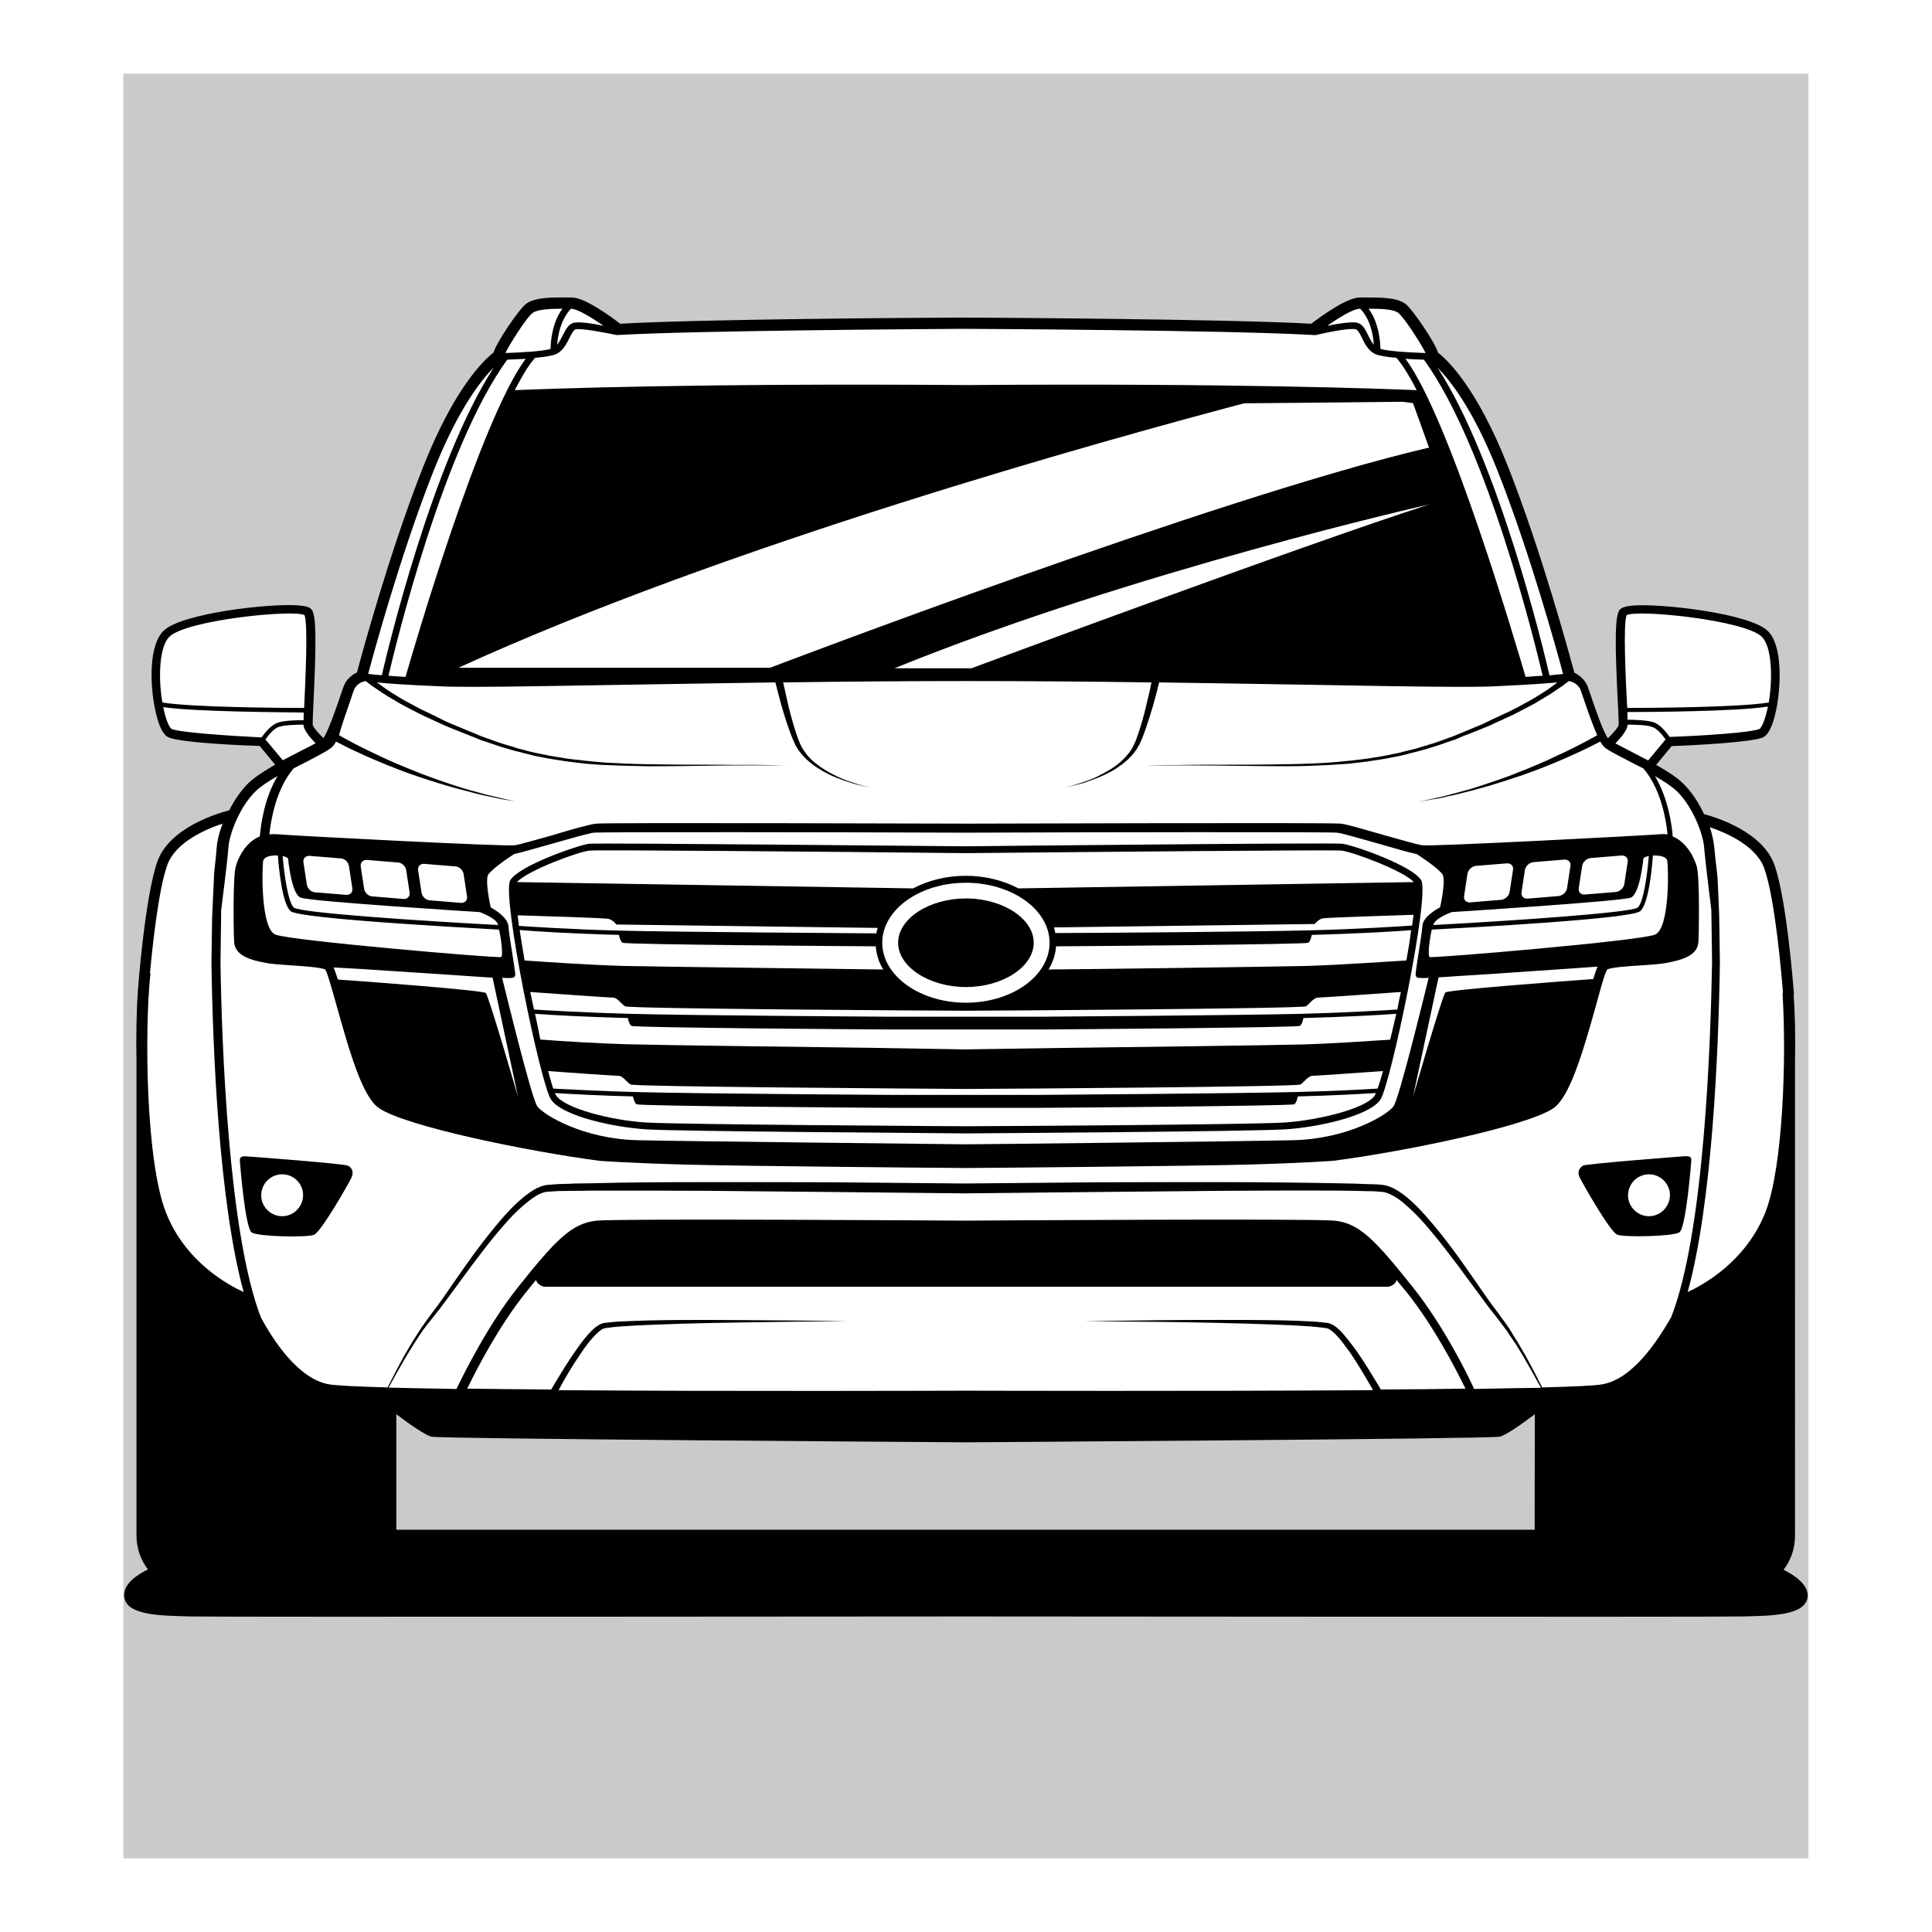
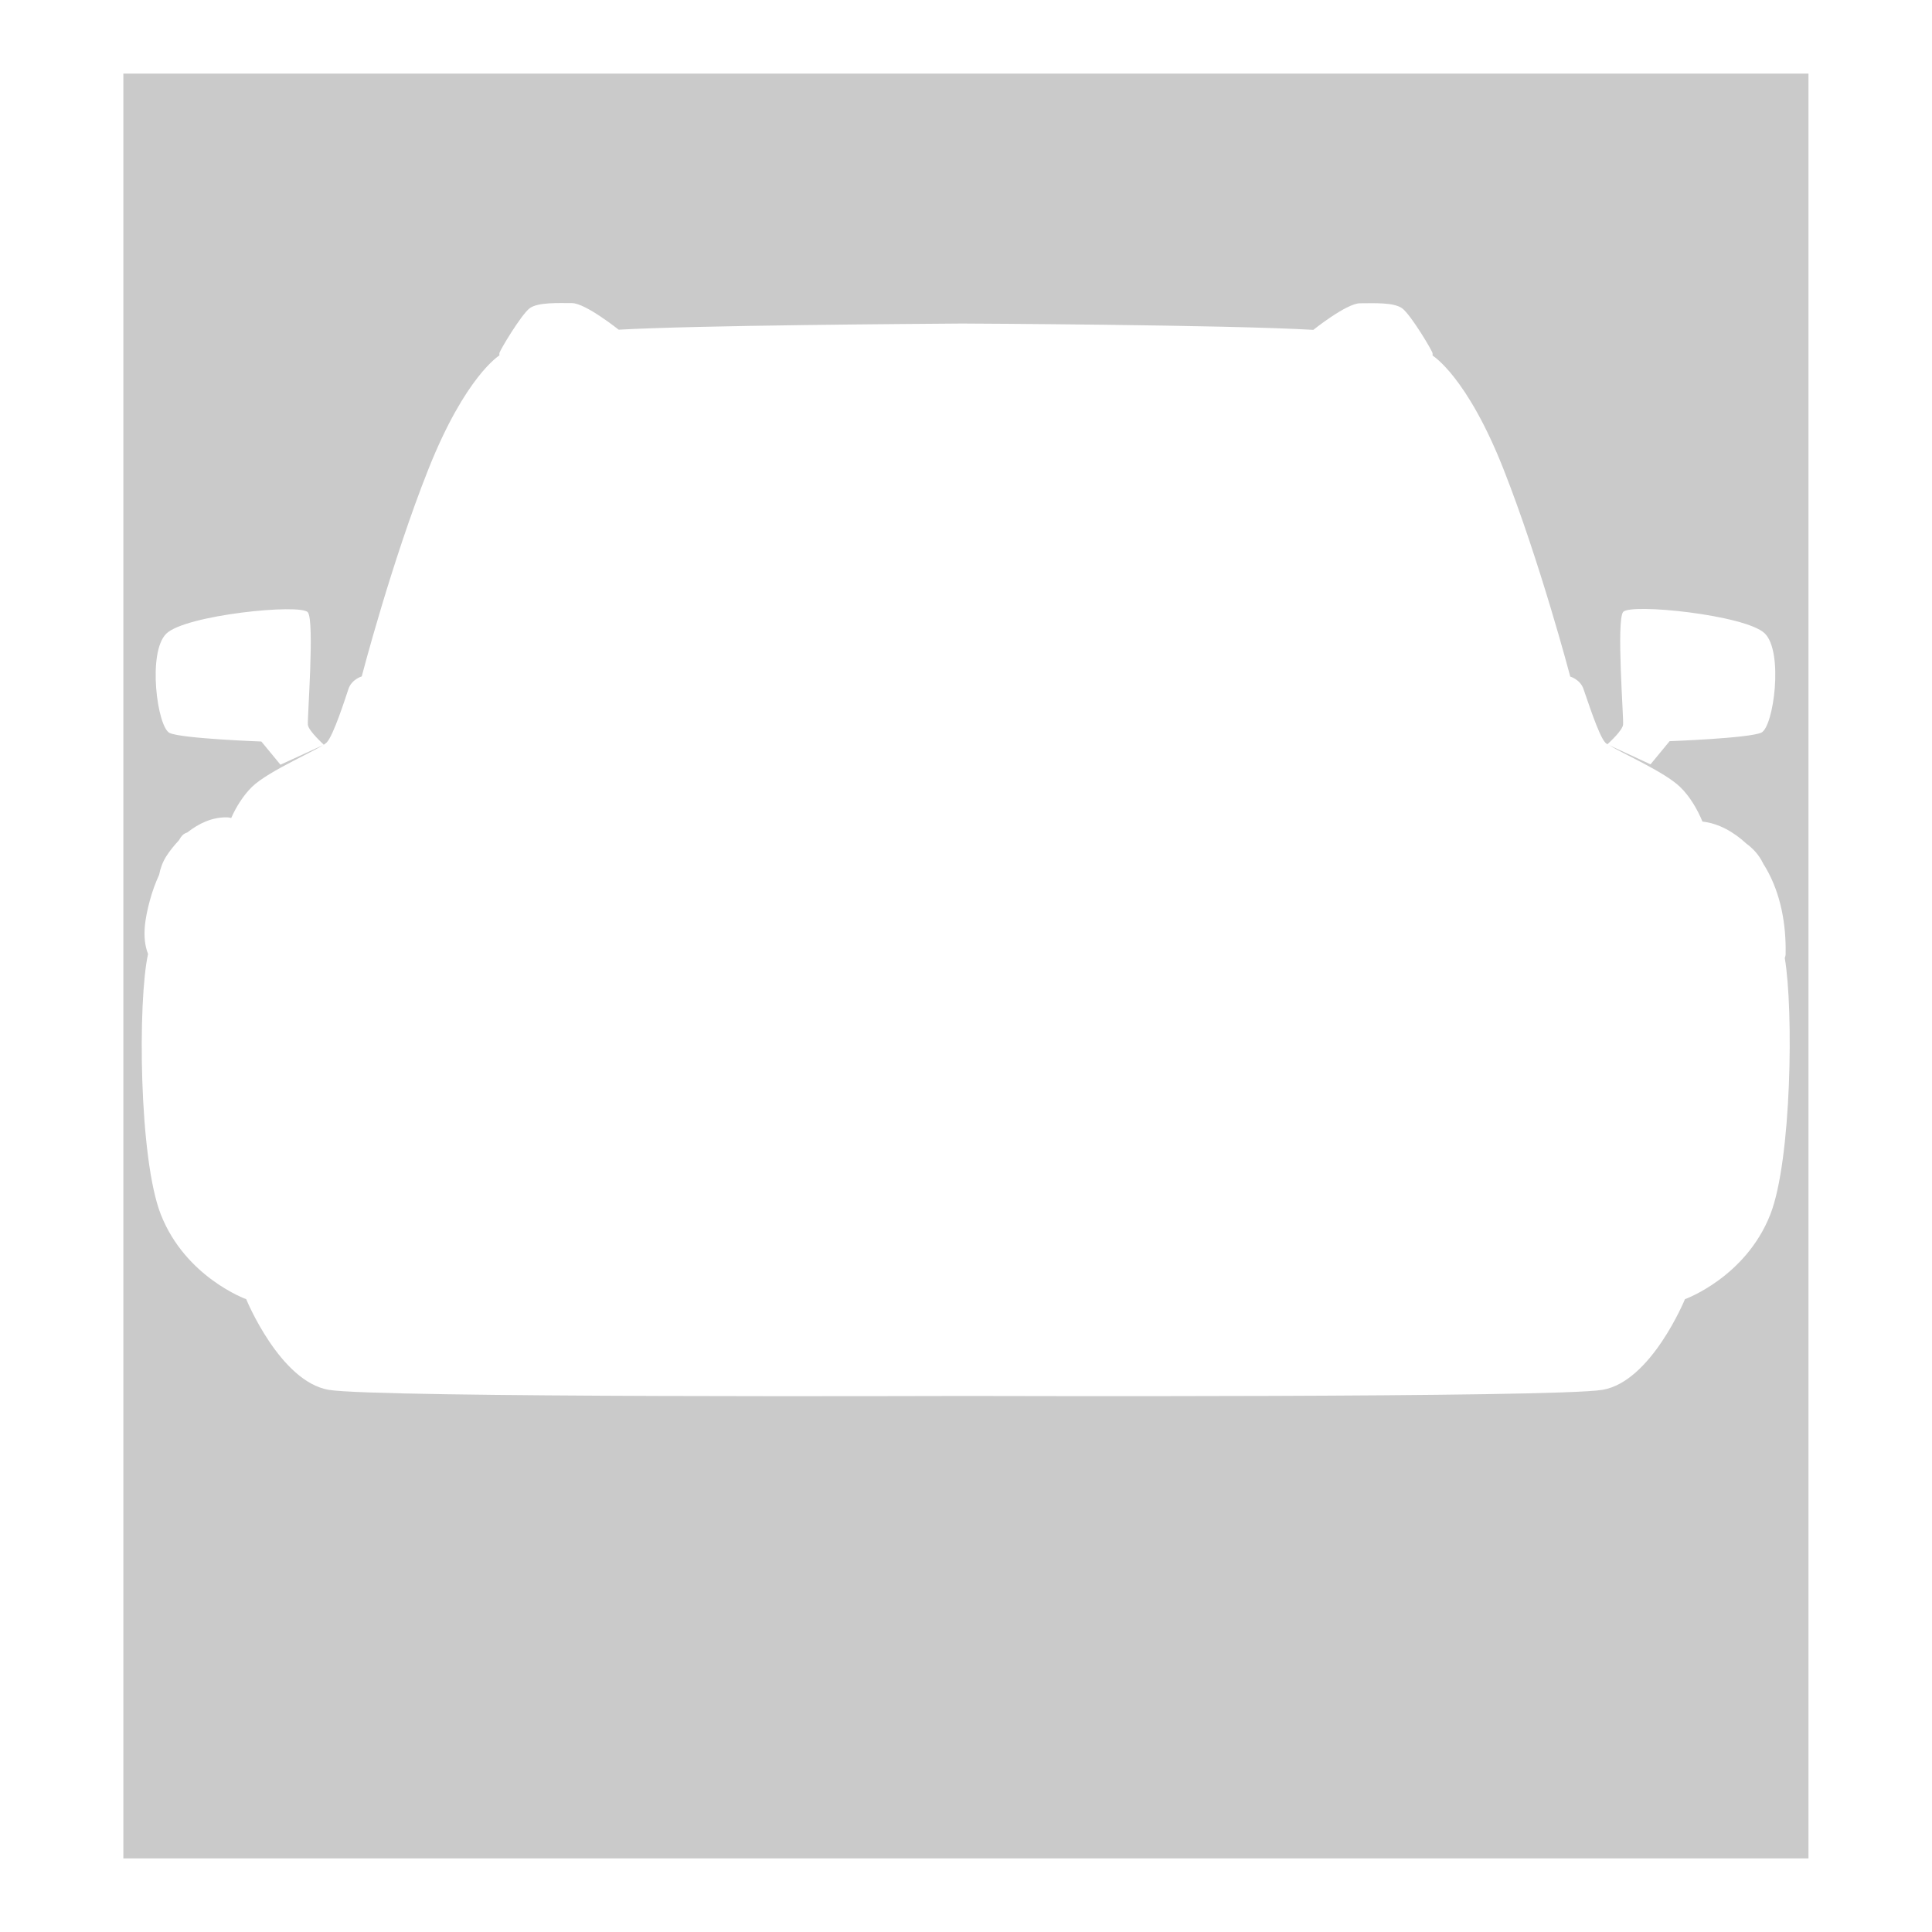
<svg xmlns="http://www.w3.org/2000/svg" height="1133.9px" width="1133.9px" viewBox="0 0 1133.9 1133.9">
  <g id="svg">
    <path d="M72.4 43.2v1047.5h989V43.2zm25.2 328.7c11.2-11 79.2-17.8 83.1-12.5 4 5.3-.4 62.4 0 66 .4 3.6 9.4 11.7 9.4 11.7l-25.5 11.7-11.2-13.6s-46.6-1.7-53.8-5c-7.3-3.3-13.2-47.4-2-58.3M1039 712.8c-14.5 36.9-50.1 49.7-50.1 49.7s-19.8 48.4-48.4 53.2c-28.1 4.7-363.8 3.6-373.8 3.6-10.2 0-345.7 1.2-373.8-3.6-28.6-4.9-48.4-53.2-48.4-53.2s-35.6-12.8-50.1-49.7c-12.9-32.7-13.6-125.5-7.5-152.9-3.9-9.9-1.6-21.6 1.1-31.6 1.4-5.1 3.2-10.1 5.4-14.9.7-3.7 2-7.3 4.1-10.7 2.1-3.3 4.6-6.4 7.4-9.4.4-.7.9-1.3 1.3-2 1-1.5 2.3-2.3 3.7-2.7 6.8-5.4 14.8-9.1 23.5-8.9.8 0 1.6.2 2.3.4 2.9-6.6 7.1-13.2 12.1-18.2 10.2-9.9 40-22.2 43.9-26.1 4-4 11-26.1 12.9-31.7 2-5.5 7.7-7.1 7.7-7.1s17.5-67.3 39.2-121.8 41.6-66.6 41.6-66.6v-1.3c0-1.3 12.9-22.8 17.8-26.4 4.9-3.6 16.9-3 24.8-3 7.9 0 27.4 15.6 27.4 15.6 45.8-2.6 175-3.4 199.9-3.6h3.7s153.3.7 204.1 3.7c0 0 19.5-15.6 27.4-15.6 7.9 0 19.8-.7 24.8 3s17.8 25.1 17.8 26.4v1.3s20.1 12.1 41.6 66.6c21.5 54.5 39.2 121.8 39.2 121.8s5.7 1.6 7.7 7.1 9 27.7 12.9 31.7c.3.3.7.6 1.2.9 1.1-1 9-8.2 9.2-11.6.4-3.7-4-60.7 0-66 4-5.3 71.9 1.7 83.1 12.5 11.2 10.8 5.3 55-2 58.3-7.3 3.3-53.8 5-53.8 5l-11.2 13.6-24.4-11.3c8 5 32.6 15.7 41.8 24.6 5.7 5.5 10.1 13.1 13.1 20.3 9.4 1 18.4 6.1 25.6 12.8 4.1 3 7.6 6.8 9.9 11.6.1.1.1.3.2.4.5.8 1.1 1.7 1.6 2.6 8.7 15.1 11.8 32.9 11.5 50.1 0 1-.2 1.8-.5 2.6 5.2 30.3 4 118.7-8.5 150.5" opacity=".21" style="" />
-     <path d="M204.4 684.2c-2-1.2-55.7-5.3-59.4-5.5-3.7-.3-4.4.5-4.2 2.9 0 .1 3 39.4 7 41.8 4 2.4 32.3 3 36.5 1.3 4.2-1.7 20.5-30.3 22-33.6 1.6-3.4 0-5.8-1.9-6.9m-38.8 29.6c-6.7 0-12.3-5.5-12.3-12.3 0-6.7 5.5-12.3 12.3-12.3s12.3 5.5 12.3 12.3c-.1 6.8-5.6 12.3-12.3 12.3M378.9 662.8c19.3 1.3 176 2.2 187.6 2.4h.6c11.6-.1 168.4-1.1 187.6-2.4 18.2-1.2 48.4-7.5 55.4-17.3 5.9-8.3 29.3-120.1 24-128.9-5.3-8.7-40.4-20.8-46.3-21.4-6.5-.7-205 1.3-220.9 1.5-16.1-.1-214.7-2.1-221.1-1.5-6.1.7-41 12.7-46.3 21.4-5.3 8.7 17.9 120.5 24 128.9 7 9.8 37.2 16.1 55.4 17.3m427.9-19.7c-5.4 7.5-32.1 14.2-52.5 15.7-19.1 1.3-180.4 2.2-187.6 2.2s-168.4-1-187.7-2.2c-20.5-1.3-47.1-8.2-52.5-15.7-.3-.3-.5-.8-.8-1.6 10.8.7 26.7 1.5 45.8 2 .3 1.5.9 3.8 2.1 4.6 1.7 1.1 142 2.1 150.1 2.1h85.8c8 0 148.3-1.1 150.1-2.1 1.2-.8 1.8-3.2 2.1-4.6 19.1-.5 35-1.3 45.8-2-.3.8-.6 1.4-.7 1.6m18.6-79.4c-8.2.5-38.9 2.6-57.7 3.2-19.9.5-133.1 2-152.3 2.1 2.5-4.2 4.1-8.8 4.4-13.6 19-.1 146.5-1.1 148-2.1 1.2-.8 1.8-3.2 2.1-4.6 29.4-.8 51.5-2.2 58.3-2.8-.6 5.3-1.6 11.2-2.8 17.8m-258.5 24.8c-27 0-49.1-15.8-49.1-35.2 0-19.4 22-35.2 49.1-35.2 27 0 49.1 15.8 49.1 35.2 0 19.4-22 35.2-49.1 35.2m261.9-45.3c-6.2.4-28.8 2-59.4 2.8-33.2.9-133.7 1.6-150 1.6-.3-1.2-.5-2.2-.8-3.3l153-2s2-2.6 4.6-3.3c2.4-.5 44.6-1.8 53.4-2.1-.2 2-.5 4.1-.8 6.3m-482.7-44c5.3-.5 145.3.7 219.9 1.5h1.4c74.7-.7 214.7-2 219.8-1.5 6.5.7 36.3 11.7 42.6 18.5l-232.1 3.7c-8.7-4.6-19.4-7.4-30.9-7.4s-22.2 2.8-30.9 7.4l-232.5-3.7c6.4-6.9 36.2-17.9 42.7-18.5m-42.3 38c8.8.3 51.1 1.5 53.4 2.1 2.6.7 4.6 3.3 4.6 3.3l153.4 2c-.4.9-.7 2-.9 3.2-14.6-.1-116.9-.8-150.4-1.6-30.6-.8-53.2-2.4-59.4-2.8-.1-2.3-.5-4.2-.7-6.2m1.2 8.6c6.9.7 28.9 2.1 58.3 2.9.3 1.5.9 3.8 2.1 4.6 1.7 1.1 131.3 2 148.6 2.1.4 4.9 1.8 9.5 4.4 13.6-17.7-.3-132.7-1.6-152.8-2.1-18.7-.5-49.6-2.6-57.7-3.2-1.2-6.6-2.1-12.7-2.9-17.9m6.2 36.4c9.2.7 46.7 3.3 48.7 3.3 2.4 0 4.7 3.7 7 5.1 2.1 1.5 189.1 2.6 199.5 2.6h.6c10.4 0 197.4-1.2 199.5-2.6 2.1-1.5 4.6-5.1 7-5.1 2 0 39.4-2.6 48.7-3.3-.8 3.4-1.5 6.9-2.1 10.3-8.6.5-29.2 1.8-55.7 2.5-36 .9-151.1 1.7-152.3 1.7h-90.7c-1.2 0-116.2-.7-152.3-1.7-26.5-.7-47.1-2-55.7-2.5-.7-3.5-1.5-6.9-2.2-10.3M314 595c9 .7 28.9 1.8 54.5 2.5.3 1.5.9 3.8 2.1 4.6 1.7 1.1 142 2.1 150.1 2.1h92.1c8 0 148.3-1.1 150.1-2.1 1.2-.8 1.8-3.2 2.1-4.6 25.6-.7 45.5-1.8 54.5-2.5-1.3 5.4-2.4 10.4-3.6 15.2-12.4.8-36 2.4-51.5 2.8-18.1.5-113.1 1.7-144.7 2.1l-53.2.8-53.2-.9c-31.8-.4-126.7-1.6-144.7-2.1-15.4-.4-39.1-1.8-51.5-2.8-.9-4.8-1.9-9.9-3.1-15.1m49.1 36.4c2.4 0 4.7 3.7 7 5.1 2 1.3 164.3 2.4 195 2.6h3.2c30.7-.1 193-1.3 195-2.6 2.1-1.5 4.6-5.1 7-5.1 1.7 0 27.2-1.8 41.4-2.8-1.2 4.2-2.2 7.8-3.2 10.3-11 .7-27.4 1.5-47.5 2-36 .9-151.1 1.7-152.3 1.7h-84.2c-1.2 0-116.2-.7-152.3-1.7-20.1-.5-36.5-1.5-47.5-2-.9-2.5-1.8-6.1-3-10.3 14.1 1.1 39.7 2.8 41.4 2.8" style="" />
-     <path d="M566.9 527.3c-21.6 0-39.8 11.9-39.8 26s18.2 26 39.8 26 39.8-11.9 39.8-26-18.1-26-39.8-26M988.5 678.6c-3.7.3-57.4 4.4-59.4 5.5-2 1.2-3.6 3.6-2 6.9 1.6 3.3 17.8 31.9 22 33.6 4.2 1.7 32.6 1.1 36.5-1.3 4-2.4 7-41.8 7-41.8.2-2.4-.3-3-4.1-2.9m-20.7 35.2c-6.7 0-12.3-5.5-12.3-12.3 0-6.7 5.5-12.3 12.3-12.3 6.7 0 12.3 5.5 12.3 12.3-.1 6.8-5.6 12.3-12.3 12.3" style="" />
-     <path d="M1046.8 921.3c4.2-5.5 6.7-12.4 6.7-19.9V623.1c.3-14.2 0-28-.8-39.6h.2c-.2-2.2-4.1-54.8-11.4-75.7-6.8-19.5-33.9-28-41.4-30-3.1-6.7-7.4-13.3-12.4-18.1-3.7-3.6-9.5-7.3-15.7-10.8l9.1-11c8.3-.3 46.4-2 53.6-5.1 4.5-2.1 7-11.6 8.3-19.1 2.1-12.1 3.2-35-5.5-43.4-10.6-10.3-62.5-16.2-79-14.9-4.5.4-6.9 1.2-8 2.6-2.6 3.6-2.9 17.7-.9 56.1.3 5.4.5 10.4.4 11.3-.1 1.2-2.9 4.6-6.3 7.9-2.9-3.8-8.3-19.9-10.4-26.1-.5-1.6-1.1-2.9-1.3-3.8-1.7-4.9-5.7-7.4-8-8.6-2.9-10.7-19.3-71.1-38.8-120.6-18.5-47.1-36-63.2-41.3-67.3-.9-4.6-14.8-25.5-19.1-28.6-5.1-3.8-14.9-3.7-23.5-3.7h-3.2c-7.9 0-23.5 11.6-28.5 15.4-51.6-2.9-201.5-3.6-203.1-3.6h-3.7c-25.2.1-151.9.9-198.8 3.6-5-3.8-20.5-15.4-28.5-15.4h-3.2c-8.6-.1-18.3-.1-23.5 3.7-4.4 3.2-18.2 24-19.1 28.6-5.3 4-22.8 20.2-41.4 67.2-19.5 49.3-36 109.9-38.8 120.6-2.4 1.1-6.3 3.6-8 8.6-.3.9-.8 2.2-1.3 3.8-2.1 6.2-7.5 22.2-10.4 26.1-3.4-3.3-6.2-6.7-6.3-7.9 0-.8.1-5.9.4-11.3 1.8-38.4 1.7-52.5-.9-56.1-1.2-1.6-3.4-2.2-8-2.6-16.5-1.3-68.5 4.6-79 14.9-8.8 8.6-7.7 31.4-5.5 43.4 1.3 7.5 3.8 17 8.3 19.1 7.1 3.3 45.3 4.9 53.6 5.1l9.1 11c-6.3 3.6-12 7.3-15.7 10.8-4.4 4.3-8.3 10.1-11.3 16-6.2 1.6-35.1 9.9-42.2 30.2-7.3 21-11.2 73.5-11.4 75.7-.8 12.1-1.1 26.5-.8 41.5v278.2c0 7.5 2.5 14.4 6.7 19.9-5.7 2.8-14.8 8.4-13.9 16.1 1.3 11 21.4 11 38.4 11.5 16.8.4 444.5 0 455.6 0 11.1 0 438.8.4 455.6 0 17-.4 37.1-.4 38.4-11.5.7-7.4-8.4-13-14.1-15.9m-14.1-493.5c-4.9 2.2-35 4.1-52.8 4.7-1.8-2.6-5.5-7.3-9.4-8.6-3.7-1.2-11.2-1.5-15.3-1.5 0-1.2-.1-2.6-.1-4.5 12 0 64-.3 82.5-3.2-1.8 8.9-4.1 12.7-4.9 13.1m-78-66.8c6.7-3.4 69.1 2.9 79.3 12.7 5.8 5.7 6.5 23.4 4.2 37.9 0 .3-.1.5-.1.7-17.2 2.9-71.2 3.2-83.1 3.2 0-.7 0-1.3-.1-2-.7-13.1-2.4-47.7-.2-52.5m.5 64.6v-.3c3.8 0 11.1.1 14.4 1.3 2.9.9 6.1 4.7 7.9 7.4l-10.2 12.3c-3.6-1.8-7.1-3.7-10.4-5.4-3-1.6-6.3-3.3-8.8-4.6 3.2-3.4 6.9-7.7 7.1-10.7M879 276.5c19 48 35.1 106.7 38.4 119.1-1.8.1-4.5.4-8 .8-3.4-14.9-29.8-125.3-65.7-180.6 7 7 20.8 24 35.3 60.7m-40.3 19.6c-76.1 24.5-268.5 96.1-268.5 96.1H525c140-56.9 313.6-96.1 313.7-96.1M452 391.9H269.1c157.1-71.9 377.2-133 461.1-155.2 31-.3 62-.5 93-.9l6.1.8 9.4 26.1C714.7 291.6 452 391.9 452 391.9m372.9-181.3c4 .3 7.8.4 10.8.5 37.3 51.2 65.6 168 69.7 185.5-2.9.1-6.2.4-10 .7-5-16.7-44-150.9-70.5-186.7m-4.3-27c3.7 2.8 13.9 19 16.1 23.6-8.2-.3-21.1-.9-26.5-2.4-.4-12-3.8-19.4-7-23.6 6.4 0 14.4.1 17.4 2.4m-22.6-2.4h.3c2.6 2.5 7.1 8.7 8 21.1-1.3-1.6-2.4-3.6-3.4-5.7-1.6-3.3-3.2-6.3-6.1-7.1-3-.9-11.3.4-17.8 1.7 7.1-5 15.4-10 19-10m-435 15.4c45.8-2.6 174.4-3.4 199.8-3.6h3.7c1.6 0 153.8.7 204 3.6l1.3.1.1-.1v.1c7.7-1.8 20.8-4.4 23.9-3.4 1.2.4 2.5 2.8 3.6 5.1 1.7 3.6 4 8 8.3 9.6 2.4.9 6.9 1.6 11.9 2l.3.4c3.6 4.2 7.5 10.7 11.6 18.6-18.1-.8-108.7-4.2-264.7-3-156-1.2-246.6 2.2-264.7 3 4.1-7.9 7.9-14.4 11.6-18.6l.3-.4c5-.4 9.5-1.1 11.9-2 4.4-1.7 6.6-6.2 8.3-9.6 1.2-2.4 2.4-4.7 3.6-5.1 2.9-.8 16.2 1.7 23.9 3.3zM238 397.3c-3.8-.3-7.1-.5-10-.7 4.1-17.5 32.3-134.3 69.7-185.5 3-.1 6.9-.3 10.8-.5-26.6 35.8-65.7 170-70.5 186.7m97.1-216.1c3.7 0 11.9 5 19.1 10-6.3-1.3-14.5-2.6-17.7-1.7-2.9.8-4.5 4-6.1 7.1-1.1 2-2 4.1-3.4 5.7 1-12.3 5.6-18.5 8.1-21.1m-22.4 2.4c3-2.2 11.1-2.4 17.4-2.4-3.2 4.2-6.6 11.6-7 23.6-5.4 1.5-18.3 2.1-26.5 2.4 2.2-4.6 12.4-21 16.1-23.6m-58.3 92.9c14.5-36.5 28.2-53.7 35.4-60.8-35.9 55.3-62.3 165.7-65.7 180.6-3.6-.3-6.2-.5-8-.8 3.2-12.3 19.3-71 38.3-119m-59.3 161.7c.7-.7 1.5-1.7 2.1-3 .4.3.9.5 1.5.8 2.9 1.5 6.9 3.6 11.9 5.8 2.5 1.2 5.1 2.4 8 3.6 2.9 1.2 5.9 2.5 9.1 3.8 3.2 1.2 6.5 2.6 9.8 3.8 1.7.7 3.4 1.2 5 1.8 1.7.5 3.4 1.2 5.1 1.7 3.4 1.2 6.9 2.2 10.3 3.3 3.4 1.1 6.7 2 10 2.9 3.3.9 6.5 1.7 9.5 2.5 1.5.4 3 .8 4.4 1.1 1.5.3 2.8.7 4.1.9 2.6.5 5.1 1.1 7.3 1.6 2.1.4 4.1.7 5.7.9 3.2.5 4.9.9 4.9.9s-1.7-.4-4.9-1.1c-1.6-.3-3.4-.7-5.5-1.2s-4.6-1.2-7.1-1.7c-1.3-.3-2.6-.7-4.1-1.1-1.5-.4-2.9-.8-4.4-1.2-3-.9-6.2-1.7-9.4-2.8-3.2-1.1-6.6-2.1-9.9-3.3-3.3-1.2-6.7-2.4-10.2-3.7-1.7-.7-3.4-1.3-5-2-1.7-.7-3.3-1.3-5-2-3.3-1.3-6.5-2.8-9.6-4.1-3-1.3-6.1-2.8-8.8-4.1-2.8-1.3-5.4-2.6-7.8-3.8-4.9-2.4-8.8-4.6-11.5-6.1-.5-.3-1.1-.7-1.6-.9 1.3-5.3 4.1-12.9 7.4-22.7.5-1.6.9-2.9 1.3-3.7 1.3-3.8 5.3-5 5.4-5l1.5-.4c.4.3.8.7 1.2.9 1.2.9 2.4 2 4 2.9 1.5 1.1 3.2 2.1 5 3.4 1.8 1.2 3.8 2.4 6.1 3.7 1.1.7 2.2 1.3 3.3 2 1.2.7 2.4 1.3 3.7 2 2.5 1.3 5.1 2.6 7.9 4.1 2.8 1.5 5.7 2.6 8.7 4.1 3 1.3 6.1 2.9 9.4 4.2 3.3 1.3 6.6 2.6 10 4 1.7.7 3.4 1.3 5.3 2.1.9.4 1.8.7 2.6 1.1.9.3 1.8.7 2.8.9 3.7 1.2 7.3 2.6 11.1 3.7 1.8.5 3.8 1.1 5.8 1.7 2 .5 4 .9 5.9 1.5 2 .5 4 .9 5.9 1.5 2 .4 4 .8 6.1 1.2 4 .8 8 1.3 12.1 2 2 .3 4.1.5 6.1.8 2 .3 4.1.4 6.1.7 4.1.3 8.2.7 12.1.8 8 .4 16 .5 23.6.7 15.3.1 29.7-.3 42-.4 6.2 0 11.7-.1 16.8-.1h12.9c7.1 0 11.2.1 11.2.1s-4.1-.1-11.2-.3c-3.6-.1-7.9-.1-12.9-.1s-10.6 0-16.8-.1c-12.3 0-26.7 0-42-.3-7.7-.1-15.6-.5-23.6-.9-4-.3-8-.7-12.1-1.1-2-.3-4.1-.5-6.1-.7-2-.3-4.1-.4-6.1-.8-4-.7-8-1.2-12-2.1-2-.4-4-.8-5.9-1.2-2-.5-4-.9-5.8-1.5-2-.5-4-.9-5.8-1.6-1.8-.5-3.8-1.2-5.7-1.7-3.7-1.1-7.4-2.5-11-3.8-.9-.3-1.8-.7-2.6-.9-.9-.4-1.7-.7-2.6-1.1-1.7-.7-3.4-1.5-5.1-2.1-3.4-1.5-6.7-2.8-9.9-4.1-3.2-1.3-6.2-2.9-9.2-4.4-2.9-1.5-5.9-2.8-8.6-4.1-2.6-1.5-5.3-2.8-7.7-4.1-1.2-.7-2.4-1.3-3.6-2-1.1-.7-2.2-1.3-3.3-2-2.1-1.3-4.1-2.5-5.8-3.7-1.7-1.2-3.3-2.4-4.7-3.4-.4-.3-.7-.4-.9-.7 6.7.7 17.8 1.5 35.2 2.2 4.9.3 12 .4 21 .4 22 0 55.3-.7 94.5-1.3 25.5-.4 53.8-.9 83.1-1.3.4 1.7 1.6 6.5 3.4 13.1 1.2 4.1 2.6 8.8 4.4 13.9.9 2.5 1.8 5.1 3 7.7.3.7.7 1.3.9 2 .3.7.7 1.3 1.1 1.8l.5.9c.3.4.4.7.7.9.4.5.8 1.2 1.3 1.7 1.8 2.2 4 4.2 6.2 5.9 2.2 1.7 4.6 3.2 6.9 4.5 2.4 1.3 4.6 2.4 6.9 3.3 2.2.9 4.4 1.7 6.5 2.4 2 .7 3.8 1.2 5.5 1.7 1.7.4 3.2.8 4.4 1.1 2.4.5 3.8.8 3.8.8s-1.3-.4-3.7-.9c-1.2-.4-2.6-.8-4.2-1.3s-3.4-1.2-5.4-1.8c-2-.8-4.1-1.6-6.2-2.6-2.1-1.1-4.4-2.2-6.6-3.6-2.2-1.3-4.4-2.9-6.5-4.6-2.1-1.7-4-3.8-5.5-5.9-1.7-2.2-2.8-4.6-3.8-7.1-.9-2.5-1.8-5.1-2.6-7.7-1.5-5-2.8-9.8-3.7-13.9-1.3-5.7-2.2-10.2-2.8-12.3 35.5-.5 72.4-.8 107.8-.8h.6c35.4 0 72.3.3 107.8.8-.4 2.1-1.3 6.5-2.8 12.3-.9 4.1-2.1 8.8-3.7 13.9-.8 2.5-1.6 5-2.6 7.7-1.1 2.5-2.1 4.9-3.8 7.1-1.6 2.1-3.6 4.2-5.5 5.9-2.1 1.7-4.2 3.3-6.5 4.6-2.2 1.3-4.5 2.5-6.6 3.6-2.1 1.1-4.2 1.8-6.2 2.6s-3.8 1.3-5.4 1.8c-1.6.5-3 .9-4.2 1.3-2.4.7-3.7.9-3.7.9s1.3-.3 3.8-.8c1.2-.3 2.6-.7 4.4-1.1 1.7-.4 3.6-.9 5.5-1.7 2-.7 4.2-1.5 6.5-2.4 2.2-.9 4.6-2.1 6.9-3.3 2.4-1.3 4.6-2.8 6.9-4.5 2.2-1.7 4.4-3.7 6.2-5.9.5-.5.9-1.2 1.3-1.7.3-.3.4-.5.7-.9l.5-.9c.4-.7.7-1.3 1.1-1.8.3-.7.7-1.3.9-2 1.2-2.6 2.1-5.1 3-7.7 1.7-5 3.2-9.8 4.4-13.9 1.8-6.6 3-11.3 3.4-13.1 29.3.4 57.5.9 83.1 1.3 39.1.7 72.3 1.3 94.5 1.3 9 0 16.1-.1 21-.4 17.5-.8 28.5-1.6 35.2-2.2-.3.3-.7.4-.9.7-1.5 1.1-3 2.1-4.7 3.4-1.7 1.2-3.8 2.4-5.8 3.7-1.1.7-2.1 1.3-3.3 2-1.2.7-2.4 1.3-3.6 2-2.5 1.3-5 2.8-7.7 4.1-2.6 1.5-5.7 2.6-8.6 4.1-3 1.3-6.1 2.9-9.2 4.4-3.3 1.3-6.6 2.8-9.9 4.1-1.7.7-3.4 1.5-5.1 2.1-.8.4-1.7.7-2.6 1.1-.9.3-1.8.7-2.6.9-3.6 1.3-7.3 2.8-11 3.8-1.8.5-3.7 1.2-5.7 1.7-1.8.7-3.8 1.1-5.8 1.6s-4 .9-5.8 1.5c-2 .4-4 .8-5.9 1.2-4 .9-8 1.5-12 2.1-2 .4-4.1.5-6.1.8-2 .3-4.1.5-6.1.7-4.1.4-8 .8-12.1 1.1-8 .5-16 .8-23.6.9-15.3.3-29.7.3-42 .3-6.2 0-11.7 0-16.8.1-5 .1-9.4.1-12.9.1-7.1.1-11.2.3-11.2.3s4.1 0 11.2-.1h12.9c5 0 10.6.1 16.8.1 12.3.1 26.7.4 42 .4 7.7 0 15.6-.3 23.6-.7 4.1-.3 8-.5 12.1-.8 2-.3 4.1-.4 6.1-.7 2-.3 4.1-.4 6.1-.8 4.1-.7 8.2-1.1 12.1-2 2-.4 4-.8 6.1-1.2 2-.5 4-.9 5.9-1.5 2-.5 4-.9 5.9-1.5 2-.5 3.8-1.1 5.8-1.7 3.8-1.1 7.5-2.4 11.1-3.7.9-.3 1.8-.7 2.8-.9.9-.4 1.8-.7 2.6-1.1 1.7-.7 3.4-1.5 5.3-2.1 3.4-1.3 6.9-2.8 10-4 3.3-1.3 6.3-2.9 9.4-4.2 3-1.5 5.9-2.6 8.7-4.1 2.8-1.5 5.4-2.8 7.9-4.1 1.2-.7 2.5-1.3 3.7-2 1.2-.7 2.2-1.3 3.3-2 2.1-1.3 4.2-2.5 6.1-3.7 1.8-1.2 3.4-2.4 5-3.4 1.6-.9 2.8-2.1 4-2.9.4-.4.8-.7 1.2-.9l1.5.4s4.1 1.2 5.4 5c.3.9.8 2.2 1.3 3.7 3.3 9.8 6.1 17.5 8.4 22.7-.4.3-.9.5-1.6.9-2.8 1.6-6.7 3.7-11.5 6.1-2.4 1.2-5 2.5-7.8 3.8-2.8 1.3-5.8 2.6-8.8 4.1-3.2 1.3-6.3 2.8-9.6 4.1-1.6.7-3.3 1.3-5 2-1.7.7-3.4 1.3-5 2-3.3 1.3-6.7 2.5-10.2 3.7-3.3 1.2-6.7 2.2-9.9 3.3-3.2 1.1-6.3 2-9.4 2.8-1.5.4-2.9.8-4.4 1.2-1.5.4-2.8.7-4.1 1.1-2.6.7-5 1.3-7.1 1.7-2.1.4-4.1.8-5.5 1.2-3 .7-4.9 1.1-4.9 1.1s1.8-.3 4.9-.9c1.6-.3 3.4-.7 5.7-.9 2.1-.4 4.6-.9 7.3-1.6 1.3-.3 2.8-.5 4.1-.9 1.5-.4 2.9-.7 4.4-1.1 3-.8 6.2-1.5 9.5-2.5 3.3-.9 6.7-1.8 10-2.9 3.4-1.1 6.9-2.1 10.3-3.3 1.7-.5 3.4-1.2 5.1-1.7 1.7-.7 3.4-1.2 5-1.8 3.4-1.2 6.6-2.5 9.8-3.8 3.2-1.3 6.2-2.5 9.1-3.8 2.9-1.3 5.5-2.4 8-3.6 5-2.2 9-4.4 11.9-5.8.5-.3 1.1-.5 1.5-.8.8 1.3 1.5 2.4 2.1 3 1.8 1.8 6.3 4.1 14.6 8.4 2.6 1.3 5.5 2.9 8.6 4.4 10.3 12 13.3 29.8 14.2 38.7-1.2-.1-2.5-.3-4-.1-12 .9-134 7.3-140 6.5-2.8-.4-12.4-3.2-21.8-5.8-11.5-3.3-22.3-6.5-25.9-6.9-6.3-.7-207.3 0-218.6 0-11.3 0-212.4-.7-218.6 0-3.6.4-14.4 3.4-25.9 6.9-9.4 2.6-19 5.4-21.8 5.8-5.9.8-128-5.5-140-6.5-1.3-.1-2.6 0-4 .1.9-8.7 4-26.7 14.2-38.7 2.9-1.6 5.9-3 8.6-4.4 7.9-4.2 12.4-6.5 14.2-8.4m86.4 97.1s9.1 3.2 10.6 6.9c.1.1.1.4.3.7-45.3-2.4-115.8-7.1-119.9-10.2-3.3-2.8-5.7-19-6.6-30.3 1.7.4 3 .9 3.2 1.6 0 0 1.8 20.5 7.3 22.8 5.3 2.3 105.1 8.5 105.1 8.5m-99.8-33 18.2 1.5c2.4.1 4.5 2.1 4.9 4.5l2 13.1c.4 2.2-1.3 4-3.6 3.8l-18.2-1.5c-2.4-.1-4.5-2.1-4.9-4.5l-2-13.1c-.4-2.2 1.3-3.9 3.6-3.8m33.6 2.4 18.2 1.5c2.4.1 4.5 2.1 4.9 4.5l2 13.1c.4 2.2-1.3 4-3.6 3.8l-18.2-1.5c-2.4-.1-4.5-2.1-4.9-4.5l-2-13.1c-.3-2.3 1.4-3.9 3.6-3.8M249 507l18.2 1.5c2.4.1 4.5 2.1 4.9 4.5l2 13.1c.4 2.2-1.3 4-3.6 3.8l-18.2-1.5c-2.4-.1-4.5-2.1-4.9-4.5l-2-13.1c-.4-2.3 1.3-4 3.6-3.8m-78.4 27.8c5.4 4.4 99.2 9.5 122.3 10.8 1.3 5.7 2.5 15.4 1.2 16.1-1.7.8-123.9-9.6-132.5-13.2-8.6-3.6-7.9-38.9-7.1-43.4.7-2.5 4.9-3.2 8.6-3 .5 7.5 2.6 28.6 7.5 32.7m59.6 35.1c20.3 1.3 36.5 2.4 48.2 3.2 4.4.3 7.9.5 10.7.7l15 70.2s-17.2-59.4-19-61.2c-1.6-1.6-71.6-6.9-86.8-7.9-1.1-3.3-1.8-5.5-2.5-7.1 10.5.5 22.5 1.3 34.4 2.1m64.5 4c1.6.1 2.8.1 3.7.1 3.3 0 3.4-.4 3.8-1.2.4-.8.4-.9-1.7-14.2-.9-5.9-2-12.7-2.1-15-.4-5.1-7.7-9.5-10.4-11.1-1.5-6.6-2.9-16.2-1.6-18.9 1.5-2.8 9.8-8.8 15.4-12.4 3.7-.7 12.1-3.2 21.8-5.9 10.3-2.9 21.9-6.3 24.9-6.6 4.9-.5 144.3-.3 217.8 0h.6c73.5-.3 212.9-.5 217.8 0 3 .3 14.6 3.7 24.9 6.6 9.6 2.8 18.2 5.3 21.8 5.9 5.7 3.7 14.1 9.6 15.4 12.4 1.3 2.6-.1 12.3-1.6 18.9-2.9 1.6-10.2 5.9-10.4 11.1-.1 2.4-1.2 9.1-2.1 15-2.1 13.3-2 13.5-1.7 14.2.4.8.5 1.2 3.8 1.2.9 0 2.1 0 3.7-.1-2.8 11.2-17.3 71-20.7 75.5-3.7 5-26.8 19.1-59 19.8-31.4.7-185.6 2.4-192.2 2.4-6.5-.1-160.8-1.7-192.2-2.4-32.1-.7-55.2-14.8-59-19.8-3.4-4.7-17.9-64.3-20.7-75.5m662.5-47.1c5.4-2.4 7.3-22.8 7.3-22.8.1-.7 1.3-1.2 3.2-1.6-.9 11.3-3.2 27.7-6.6 30.3-4.1 3-74.7 7.8-119.9 10.2.1-.3.1-.5.3-.7 1.5-3.7 10.6-6.9 10.6-6.9s99.7-6.3 105.1-8.5m-97.9-1 2-13.1c.4-2.2 2.5-4.2 4.9-4.5l18.2-1.5c2.4-.1 4 1.5 3.6 3.8l-2 13.1c-.4 2.2-2.5 4.2-4.9 4.5l-18.2 1.5c-2.4.2-4-1.4-3.6-3.8m33.7-2.2 2-13.1c.4-2.2 2.5-4.2 4.9-4.5l18.2-1.5c2.4-.1 4 1.5 3.6 3.8l-2 13.1c-.4 2.2-2.5 4.2-4.9 4.5l-18.2 1.5c-2.5.1-4-1.6-3.6-3.8m33.6-2.4 2-13.1c.4-2.2 2.5-4.2 4.9-4.5l18.2-1.5c2.4-.1 4 1.5 3.6 3.8l-2 13.1c-.4 2.2-2.5 4.2-4.9 4.5l-18.2 1.5c-2.4.2-4-1.4-3.6-3.8m-82.3 52.4c2.9-.1 6.3-.4 10.7-.7 11.6-.7 27.8-1.7 48.2-3.2 11.9-.8 23.9-1.6 34.4-2.4-.7 1.7-1.5 4-2.5 7.3-15.2 1.1-85.2 6.3-86.8 7.9-1.8 1.8-19 61.2-19 61.2zm-5.2-11.9c-1.3-.7-.1-10.3 1.2-16.1 23.1-1.2 117-6.3 122.3-10.8 5-4.1 7-25.3 7.5-32.7 3.7-.1 7.9.5 8.4 3 .8 4.5 1.5 39.7-7.1 43.4-8.5 3.7-130.6 14-132.3 13.2m-743.9-150c-2.4-14.6-1.6-32.3 4.2-38 10-9.8 72.4-16.1 79.3-12.7 2.2 4.9.5 39.3-.1 52.5 0 .7-.1 1.3-.1 2-11.7 0-66-.3-83.1-3.2 0-.2-.2-.5-.2-.6m5.5 16.1c-.9-.4-3.2-4.2-4.9-12.8 18.5 2.8 70.5 3 82.5 3.2-.1 1.8-.1 3.3-.1 4.5-4 0-11.6.1-15.3 1.5-3.8 1.3-7.4 5.8-9.4 8.6-17.9-.9-47.8-2.8-52.8-5m55.1 6.2c1.8-2.6 5-6.5 7.9-7.4 3.3-1.1 10.6-1.3 14.4-1.3v.3c.3 3 4 7.4 7.1 10.6-2.5 1.5-5.8 3-8.8 4.6-3.3 1.7-6.9 3.6-10.4 5.4zM97.4 711.6c-11.8-29.9-12.7-106.5-9.1-140.4H88c1.6-16.8 5-48.7 10.1-63.3 4.8-13.7 22.9-21.3 32.5-24.5-1.9 5.1-3.1 9.9-3.4 13.8-.2 3.2-.8 8.9-1.5 14.9l-1.2 26c0 1.1-.4 27-.4 27 .8 52.6 4.5 140.6 18.9 193.2-8.4-3.8-34.2-17.4-45.6-46.7m803.3 186.2H232.6V830c8 6.1 17.3 12.5 20.7 13.2 6.5 1.3 299.8 3.2 313.1 3.3h.6c13.5-.1 306.6-2 313.1-3.3 3.4-.7 12.7-7.1 20.7-13.2-.1 32.5-.1 58.7-.1 67.8M666.8 775.7c18.3.1 42.6.5 67 1.2 12.1.4 24.4.8 35.6 1.6 2.8.3 5.7.5 8.2.9.3 0 .5.1.9.1l.9.3c.4.1.9.4 1.5.8.9.7 2 1.5 2.8 2.4 3.6 3.6 6.3 7.7 9 11.3 5 7.5 8.8 14.1 11.5 18.7.7 1.1 1.2 2.1 1.6 2.9-103.7.7-230.1.3-238.8.3h-.4c-8.7 0-135.1.5-238.8-.3.5-.9 1.1-1.8 1.6-2.9 2.6-4.6 6.3-11.2 11.5-18.7 2.5-3.7 5.4-7.8 9-11.3.9-.9 1.8-1.7 2.8-2.4.4-.4 1.1-.7 1.5-.8l.9-.3c.3-.1.7-.1.9-.1 2.5-.4 5.4-.7 8.2-.9 11.3-.8 23.5-1.2 35.6-1.6 24.4-.7 48.7-.9 67-1.2 18.3-.1 30.5-.3 30.5-.3s-12.1-.1-30.5-.4c-18.3-.1-42.6-.4-67-.3-12.1.1-24.4.3-35.9.9-2.9.1-5.7.4-8.6.8-.4 0-.8.1-1.1.1l-.9.3c-.9.3-1.6.7-2.2 1.1-1.3.8-2.4 1.7-3.3 2.6-4 3.8-6.9 7.9-9.5 11.6-5.3 7.5-9.2 14.1-12 18.7-1.2 2-2.1 3.6-2.8 4.7-17.4-.1-34-.3-49.3-.5 5.8-11.9 18.6-36.7 34.3-56.3 2.1-2.6 4.1-5.1 6.1-7.5.8 3.3 4.9 4 4.9 4h495.3s4.1-.7 4.9-4c1.8 2.4 4 4.9 6.1 7.5 15.7 19.7 28.5 44.5 34.3 56.3-15.6.3-32.3.4-49.7.5-.7-1.2-1.6-2.8-2.8-4.7-2.8-4.6-6.7-11.2-12-18.7-2.8-3.7-5.7-7.8-9.5-11.6-.9-.9-2.1-1.8-3.3-2.6-.7-.4-1.3-.8-2.2-1.1l-.9-.3c-.4-.1-.8-.1-1.1-.1-3-.4-5.7-.7-8.6-.8-11.5-.7-23.6-.8-35.9-.9-24.4-.1-48.7 0-67 .3-18.3.3-30.5.4-30.5.4s11.9.2 30.2.3m198.4 39.5c-5.1-11.1-18.9-38.3-35.9-59.6-21.8-27.3-31.4-37.9-46.3-39.2-13.6-1.3-201.2-.1-216.4 0-15.2-.1-202.8-1.3-216.4 0-14.9 1.5-24.5 11.9-46.3 39.2-17 21.4-30.7 48.6-36 59.6-15-.3-28.5-.5-39.8-.8 2.6-4.9 6.1-11.1 10.3-18.3 1.5-2.4 3-4.9 4.6-7.5 1.7-2.5 3.4-5.3 5.3-8 2-2.6 4.2-5.5 6.5-8.3 2.4-2.9 4.6-5.9 7-9.1 4.6-6.3 9.6-13.1 14.8-20.1 5.3-7 10.8-14.4 17-21.6 3.2-3.7 6.3-7.3 9.9-10.7 3.6-3.4 7.4-6.7 11.6-9.2 2.2-1.2 4.2-2.1 6.7-2.2 2.6-.1 5.1-.4 7.8-.4s5.4-.1 8-.1c2.8 0 5.4 0 8.2-.1 22-.1 45.4 0 69.4.1 24 .3 48.9.4 74.3.7 25.3.3 50.9.5 76.7.8 25.7-.3 51.5-.5 76.7-.8 25.3-.3 50.1-.4 74.3-.7 24-.1 47.4-.3 69.4-.1 5.5.1 11 .1 16.2.3 1.3 0 2.6 0 4 .1 1.3.1 2.6.1 4 .3 2.4.1 4.5 1.1 6.7 2.2 4.4 2.4 8 5.8 11.6 9.2 3.6 3.4 6.9 7.1 9.9 10.7 6.2 7.3 11.7 14.6 17 21.6 5.1 7.1 10.2 13.7 14.8 20.1 2.4 3.2 4.6 6.2 7 9.1 2.2 2.9 4.4 5.7 6.3 8.3 1.8 2.8 3.7 5.5 5.4 8 1.6 2.6 3.2 5.1 4.6 7.5 4.2 7.3 7.7 13.5 10.3 18.3-11.3.1-24.5.4-39.2.7m75-2.7c-4.5.8-17.2 1.3-35.1 1.8-2.5-5-5.7-11.3-9.9-18.9-1.5-2.5-2.9-5-4.5-7.7-1.7-2.6-3.4-5.4-5.1-8.3-2-2.8-4.1-5.7-6.2-8.6-2.2-2.9-4.5-5.9-6.7-9.1-9-12.8-18.7-27.6-31.1-42.5-3.2-3.7-6.3-7.4-10-11.1-3.6-3.6-7.5-7.1-12.3-9.9-2.4-1.3-5-2.5-8-2.8-1.3-.1-2.6-.3-4-.3-1.3-.1-2.6-.1-4.1-.1-5.4-.3-10.8-.4-16.4-.5-22-.4-45.4-.7-69.5-.7s-48.9 0-74.3.1c-25.3.3-50.9.4-76.7.7-25.7-.3-51.3-.4-76.7-.7-25.3-.1-50.1-.1-74.3-.1-24.1 0-47.4.1-69.5.7-2.8 0-5.5.1-8.2.1-2.8.1-5.4.3-8.2.3-2.6 0-5.4.4-8 .5-2.8.3-5.7 1.5-7.9 2.8-4.7 2.8-8.6 6.3-12.3 9.9-3.6 3.6-6.9 7.3-10 11.1-12.4 14.9-22.2 29.7-31.1 42.5-2.2 3.2-4.5 6.2-6.7 9.1s-4.2 5.8-6.2 8.6c-1.8 2.9-3.6 5.7-5.3 8.3-1.6 2.6-3 5.3-4.5 7.7-4.1 7.4-7.4 13.9-9.9 18.9-17.5-.5-30-1.1-34.3-1.8-17.8-3-32.5-25.2-40.1-39.3-19.1-49.5-23-161.1-23.7-208.1l.4-30.5v-.4c.1-1.2 3.6-27.6 4.2-36.4.5-8.2 6.6-24.3 16.1-33.5 2.9-2.8 7.5-5.8 12.8-8.8-7.7 12.8-9.8 28.1-10.4 35.4-8.3 3.3-12.8 12.5-14.2 17.9-1.7 6.7-1.2 39.3-.9 43.9.4 8.8 11.2 11 18.5 12.4 3.4.7 9.1 1.1 15.2 1.5 7 .4 17.3 1.2 19.8 2.4 1.3 2 4 11.9 6.5 20.7 8.2 29.4 15.6 54.4 25.1 60.7 15.4 10.6 86.9 25.3 129.4 30.9h.1c.1 0 16.6 1.3 50.3 2.2 32.6.9 156.2 2 164.5 2h.6c8.3 0 131.8-1.1 164.5-2 33.6-.9 50.1-2.2 50.3-2.2h.1c42.5-5.5 114-20.3 129.4-30.9 9.4-6.5 16.9-31.3 25.1-60.7 2.4-8.8 5.1-18.9 6.5-20.7 2.4-1.3 12.8-2 19.8-2.4 6.1-.4 11.7-.8 15.2-1.5 7.3-1.5 18.1-3.6 18.5-12.4.3-4.7.8-37.3-.9-43.9-1.5-5.5-6.1-14.6-14.2-17.9-.5-7.3-2.8-22.6-10.4-35.4 5.3 3 9.9 6.1 12.8 8.8 9.6 9.4 15.6 25.5 16.1 33.5.7 8.8 4.1 35.4 4.2 36.4v.4l.4 30.3c-.8 47.1-4.6 158.9-24 208.2-8.2 14.2-22.7 36.4-40.6 39.4m50.3-54.2c14.4-52.5 18.1-140.6 18.9-193.3 0 0-.4-23.9-.4-26.8 0-2.8-1-23.5-1-23.5-.8-6.8-1.6-13.8-1.9-17.4-.3-3.4-1.2-7.5-2.6-11.8 9.7 3.3 27.3 10.9 32 24.3 6.4 18.2 10.2 63.6 10.9 72.5l-.2 1.2c2.3 37.6.3 101.4-10.1 128-11.6 29.4-37.3 43-45.6 46.8" style="" />
  </g>
</svg>